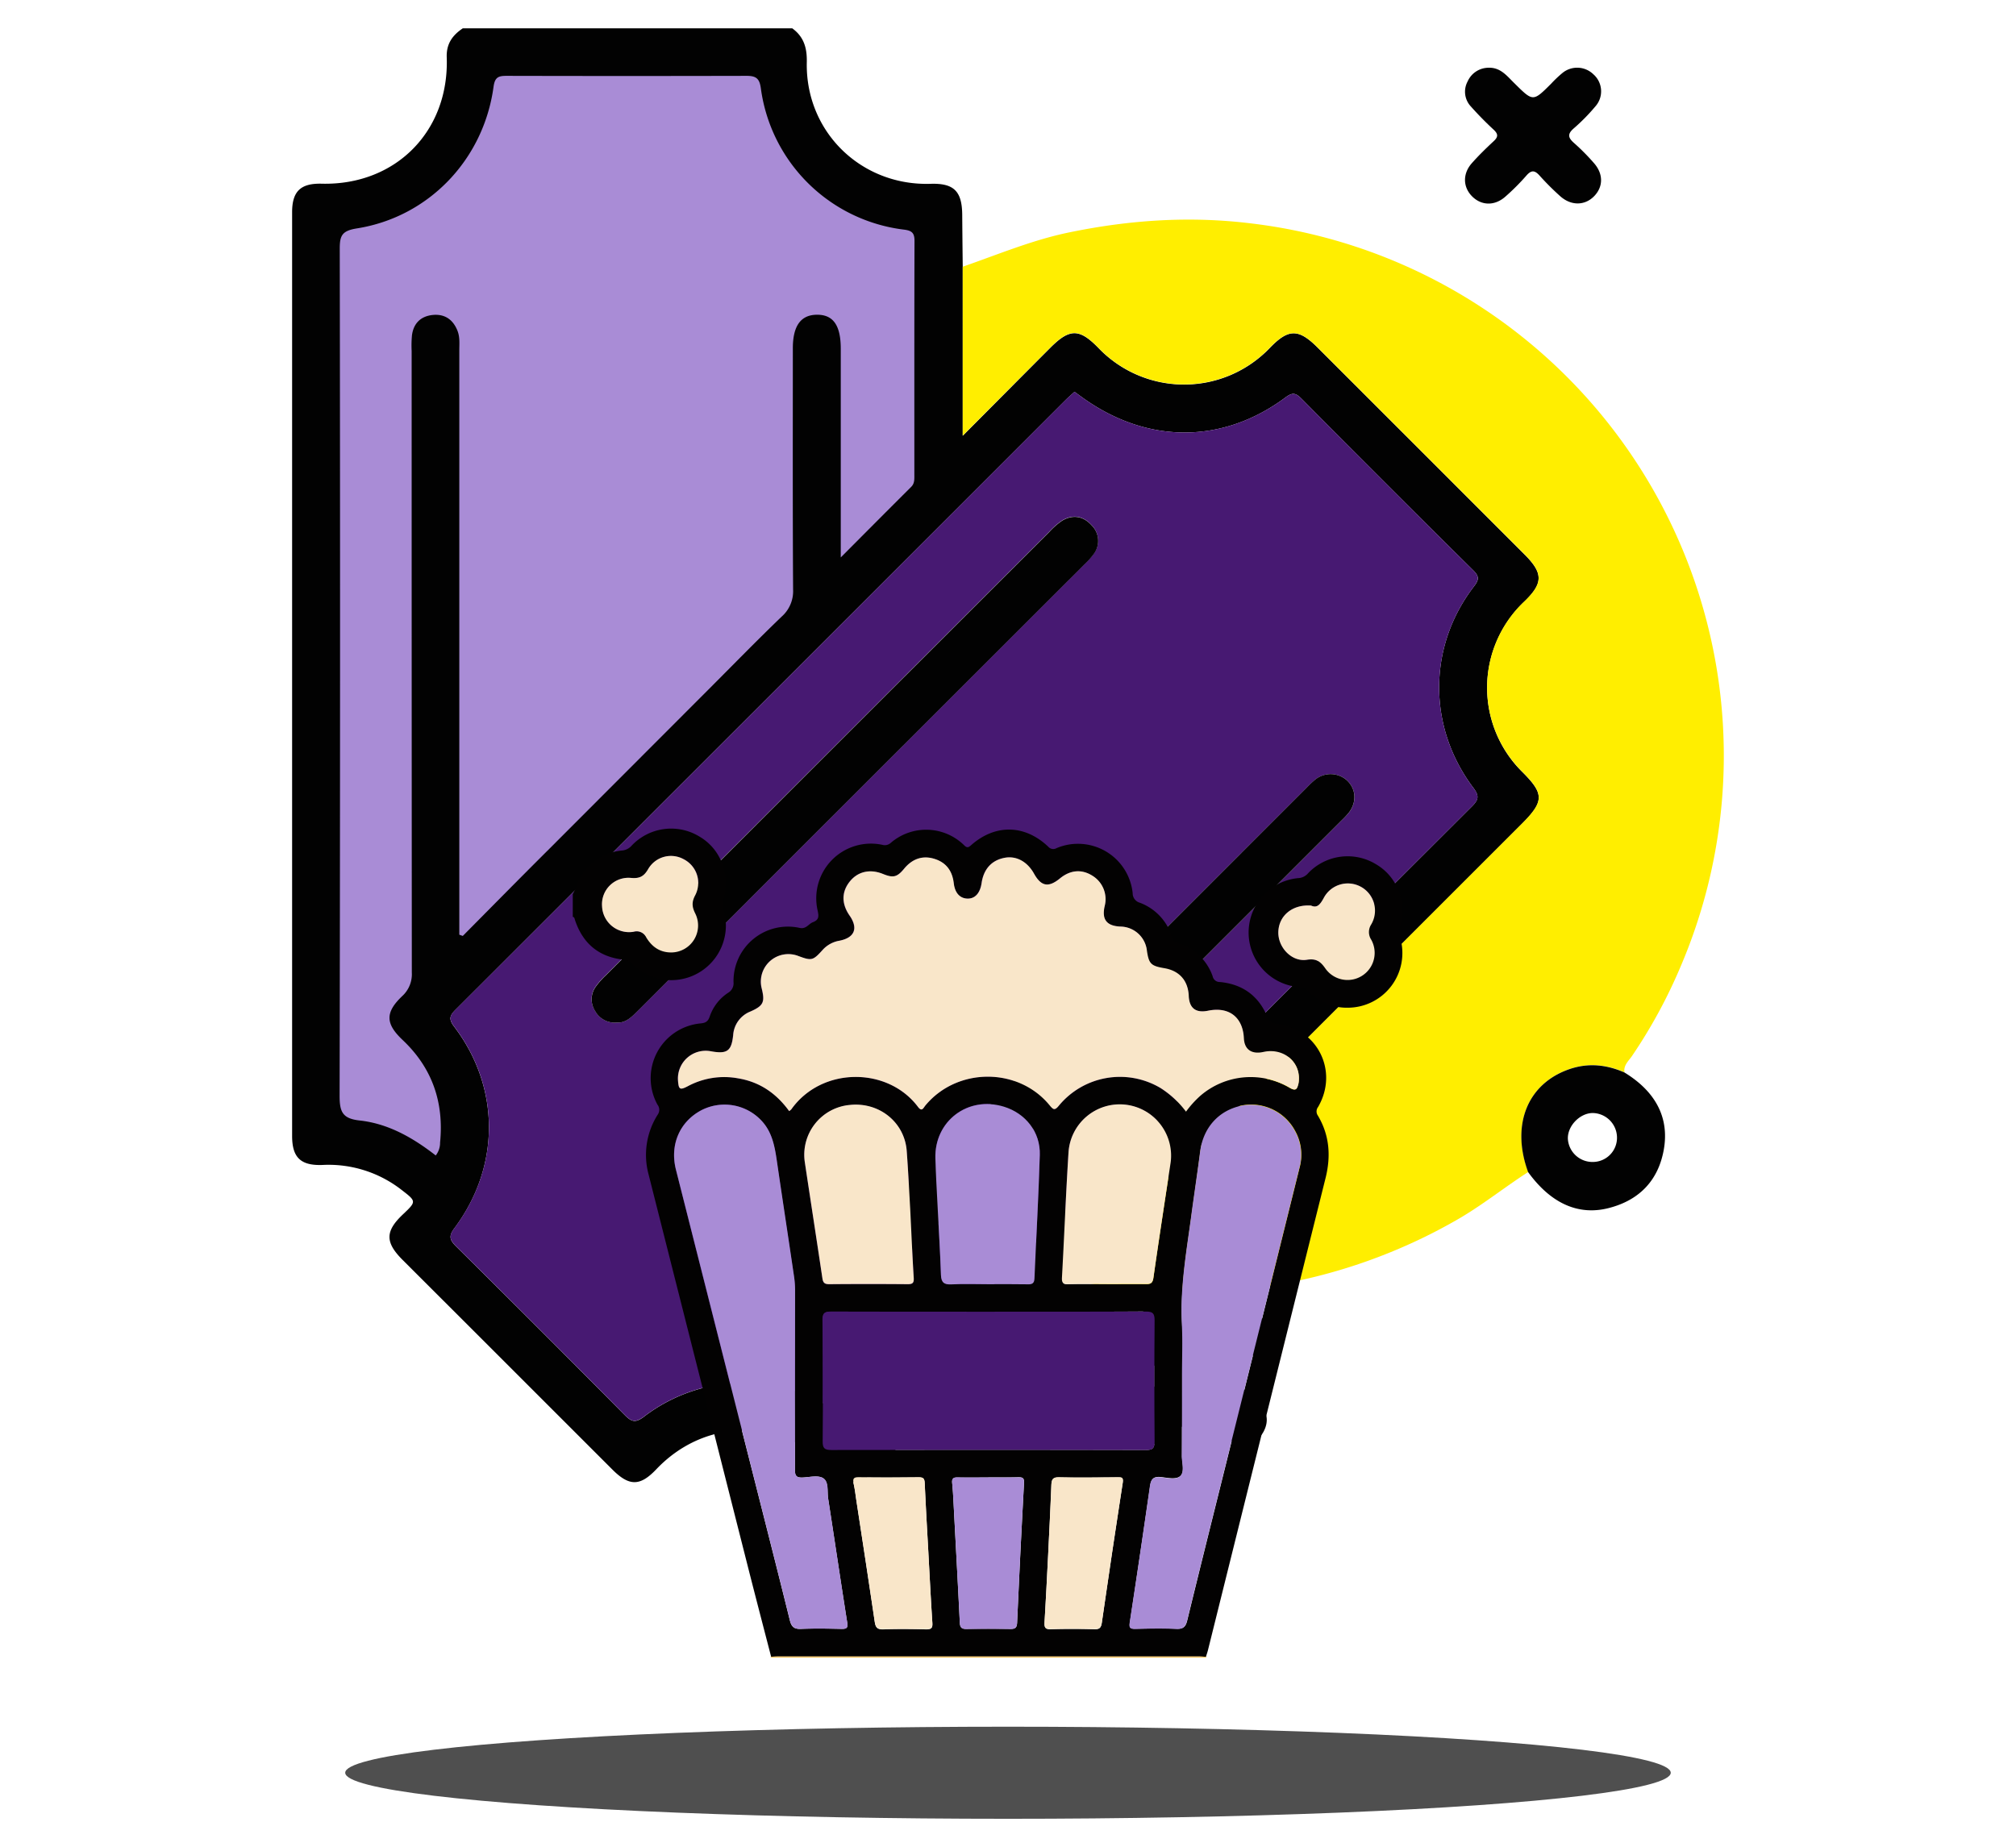
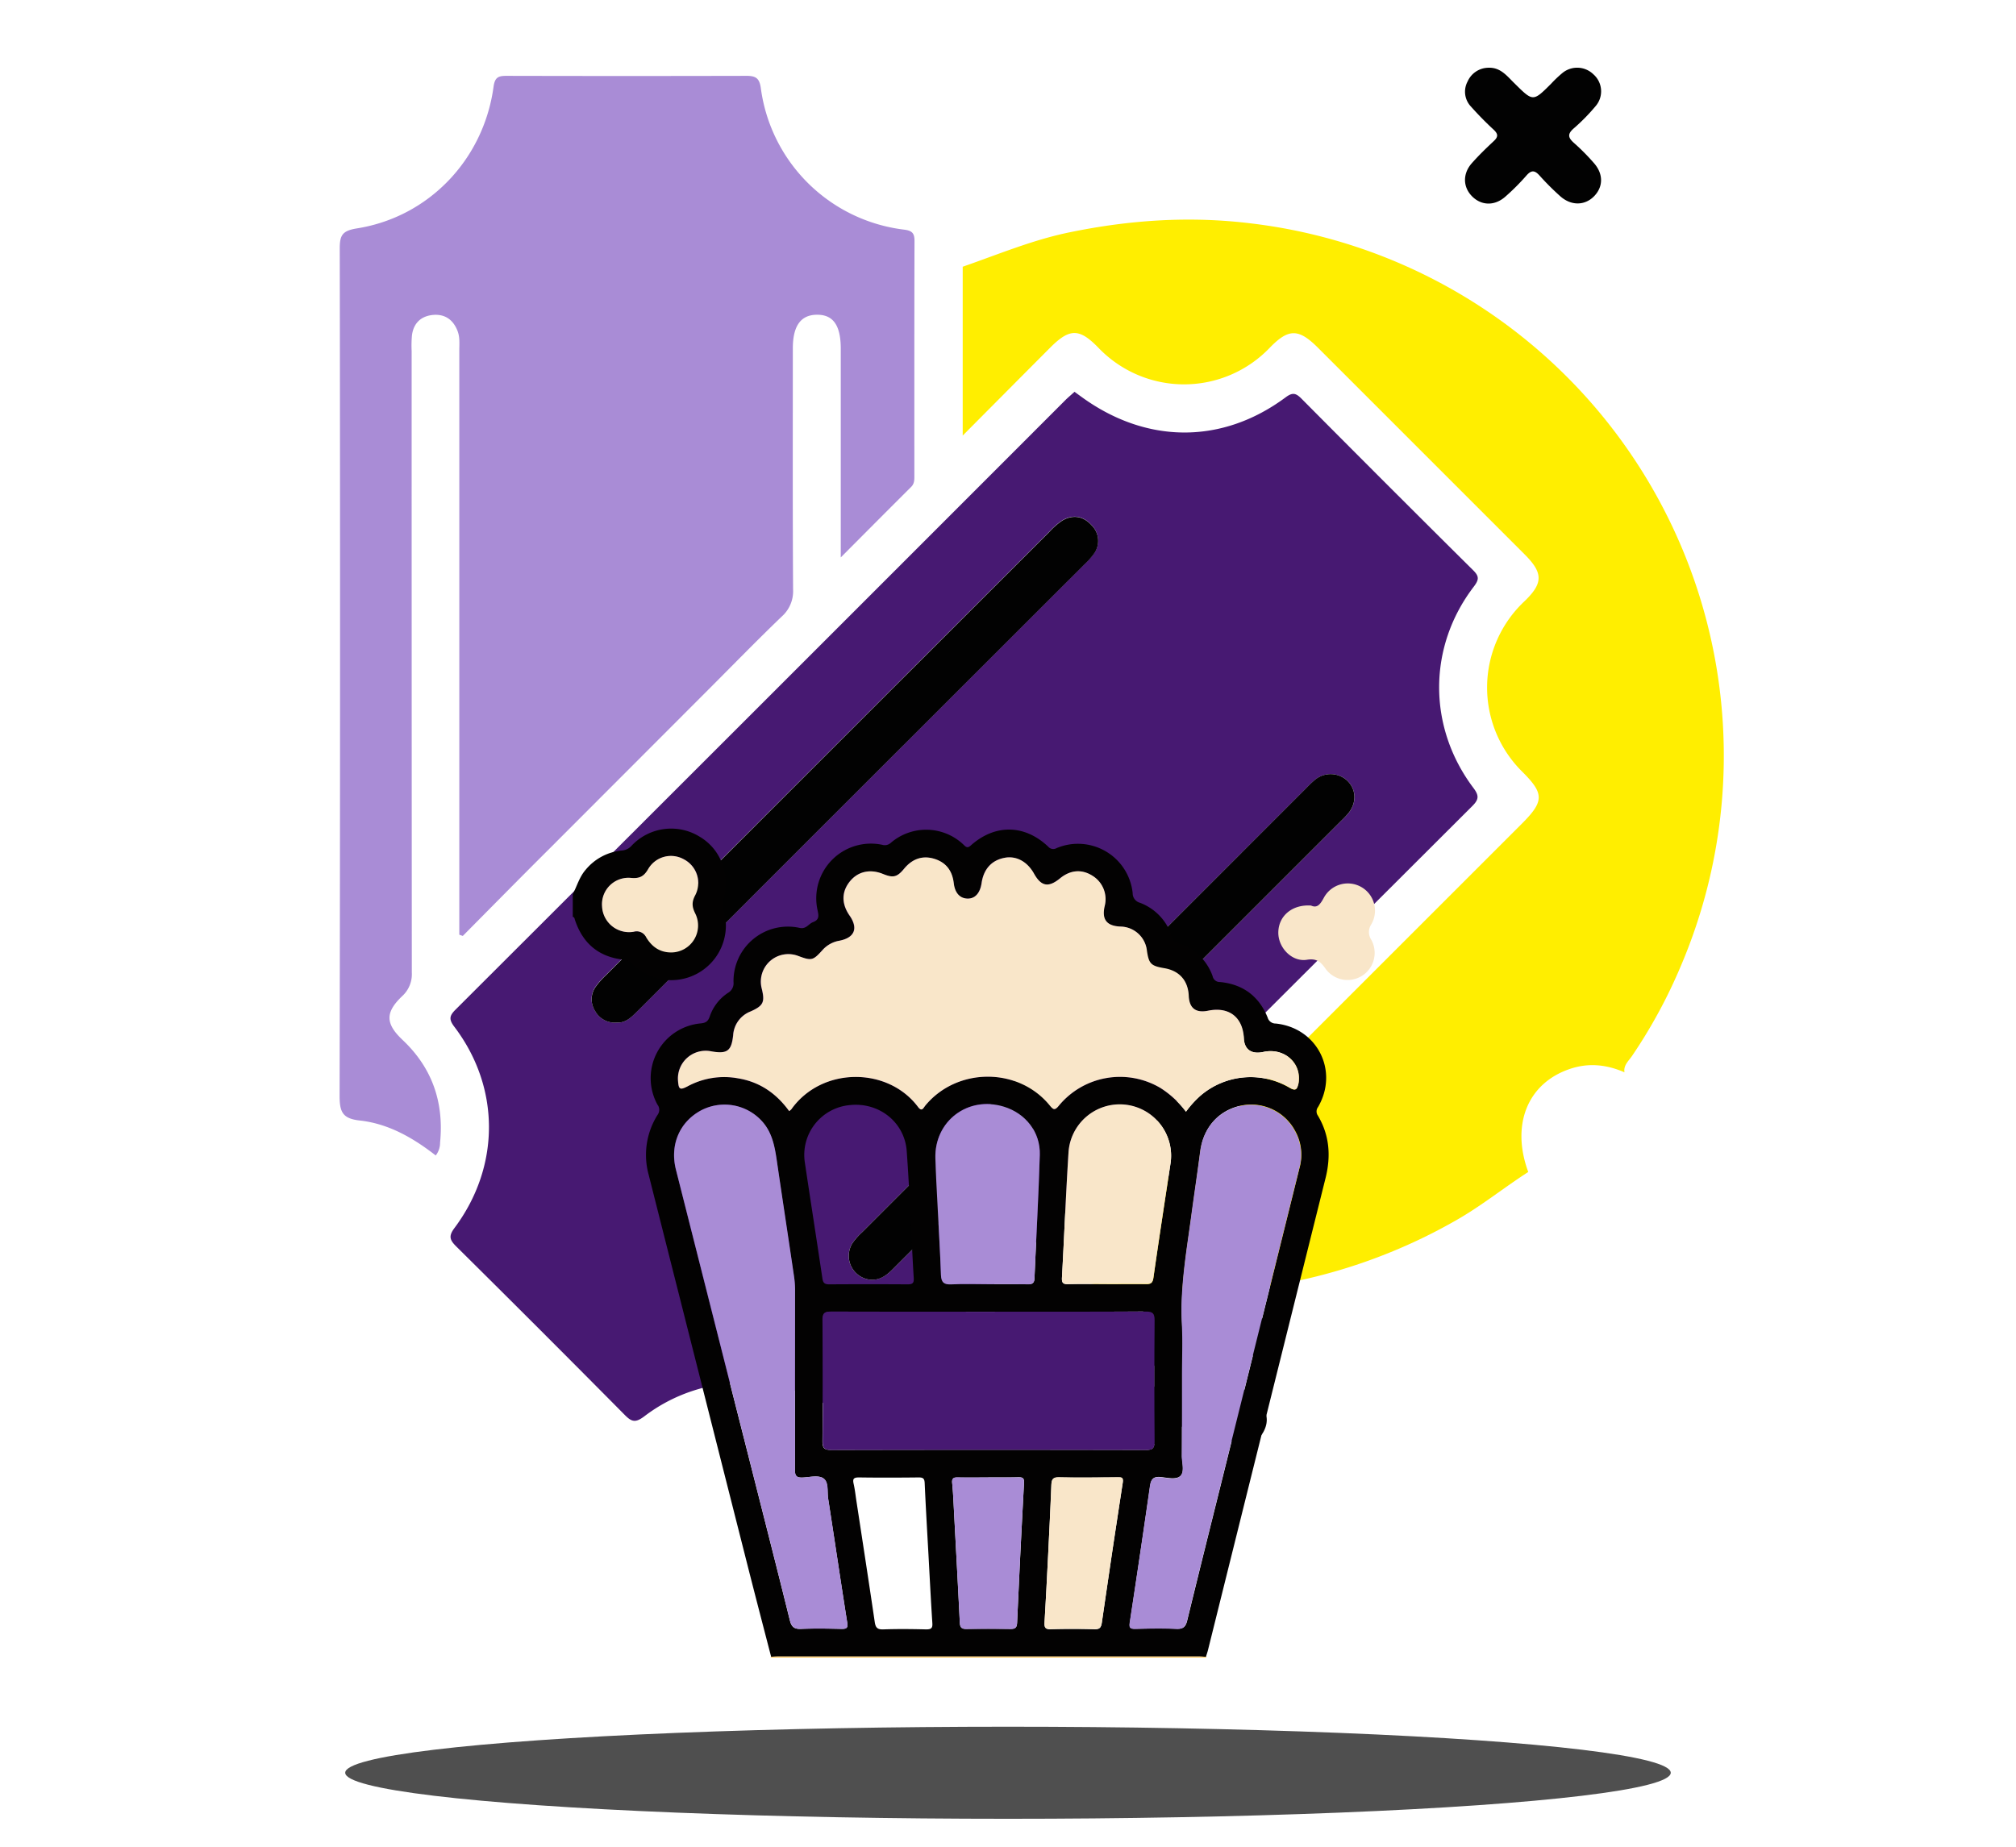
<svg xmlns="http://www.w3.org/2000/svg" id="Layer_1" data-name="Layer 1" viewBox="0 0 700.43 641.87">
  <defs>
    <style>.cls-1{opacity:0.69;}.cls-2{fill:#020202;}.cls-3{fill:#fe0;}.cls-4{fill:#471972;}.cls-5{fill:#a98cd6;}.cls-6{fill:#030202;}.cls-7{fill:#fbb42f;}.cls-8{fill:#f9e6c9;}</style>
  </defs>
  <title>cine</title>
  <ellipse class="cls-1" cx="350.21" cy="616.07" rx="230.27" ry="16" />
-   <path class="cls-2" d="M370.63,444.68q-26.92,26.76-53.84,53.52c-4.32,4.28-8.58,8.63-12.92,12.89-5.47,5.37-9.42,5.29-14.65-.22-17.36-18.25-44-18.37-61.2-.26-5.63,5.92-9.4,6-15.35,0q-23-23-46-46L139.83,437.8c-6.05-6.08-6-9.91.08-15.7,4.8-4.55,4.81-4.57-.28-8.5a41.19,41.19,0,0,0-27.56-8.75c-7.56.28-10.58-2.53-10.58-10.1q0-160.51,0-321c0-7.29,3-10.09,10.25-9.91,25.67.64,44.37-18.18,43.47-43.93-.17-4.69,2-7.67,5.59-10.07H275.25c4,2.91,5.17,6.75,5.06,11.74-.53,24.18,18.83,43.05,43,42.3,8.06-.26,10.92,2.53,11,10.69q.07,9.07.18,18.16v58.72c10.76-10.82,20.6-20.73,30.46-30.62,6.72-6.74,10.1-6.69,16.74.16a41.19,41.19,0,0,0,59.48-.06c6.53-6.77,10-6.78,16.75,0q35.91,35.9,71.8,71.81c6.51,6.51,6.47,10-.14,16.37a41.12,41.12,0,0,0-.71,59.13c7.7,7.67,7.67,10.3-.16,18.14q-77.39,77.37-154.76,154.77C372.78,442.22,371.73,443.47,370.63,444.68Zm2.69-308.52c-1,.94-2,1.78-2.94,2.7q-106,106-212.06,212c-2.08,2.07-2.53,3.3-.51,5.95,16.05,21.13,16.08,48.58.08,70-2.08,2.78-1.66,4.13.6,6.37q29.43,29.16,58.58,58.59c2.44,2.48,3.82,2.74,6.77.49a57.13,57.13,0,0,1,69.2-.1c2.77,2.1,4.18,2.34,6.79-.28Q405.54,385.9,511.48,280.17c2.36-2.37,2.4-3.73.41-6.38-15.93-21.19-15.83-49.09.22-70,1.79-2.33,1.86-3.49-.26-5.59q-30-29.68-59.64-59.63c-2-2-3.11-2.3-5.55-.48-22,16.37-48.33,16.25-70.86-.13Z" />
  <path class="cls-3" d="M370.63,444.68c1.1-1.21,2.15-2.46,3.31-3.61q77.37-77.4,154.76-154.77c7.83-7.84,7.86-10.47.16-18.14a41.12,41.12,0,0,1,.71-59.13c6.61-6.33,6.65-9.86.14-16.37q-35.9-35.91-71.8-71.81c-6.75-6.74-10.22-6.73-16.75,0a41.19,41.19,0,0,1-59.48.06c-6.64-6.85-10-6.9-16.74-.16-9.86,9.89-19.7,19.8-30.46,30.62V92.69c12.36-4.29,24.45-9.39,37.36-12,20.81-4.27,41.6-5.66,62.85-3.05A186.3,186.3,0,0,1,584.06,335.52,179.23,179.23,0,0,1,567,367c-1.15,1.69-3,3.2-2.6,5.65-6.23-2.71-12.54-3.39-19.09-1.13-14.6,5-20.38,19.37-14.34,35.77-8.52,5.47-16.39,11.89-25.25,16.89a191.32,191.32,0,0,1-65.36,22.86c-13.87,2.14-27.75,2.2-41.62,1.57C389.3,448.23,380,446.07,370.63,444.68Z" />
-   <path class="cls-2" d="M530.92,407.33c-6-16.4-.26-30.73,14.34-35.77,6.55-2.26,12.86-1.58,19.09,1.13,10.85,6.61,15.74,15.75,13.68,27-1.91,10.44-8.33,17.22-18.59,20C548.66,422.68,538.92,418.37,530.92,407.33Zm30.88-12.18a8.58,8.58,0,0,0-8.53-8.35c-4.51.1-8.76,4.62-8.53,9.07a8.55,8.55,0,0,0,8.91,7.93A8.4,8.4,0,0,0,561.8,395.15Z" />
  <path class="cls-2" d="M517.27,23.54c4.19-.1,6.41,3,9,5.5,6.37,6.31,6.35,6.33,12.62.08a41.72,41.72,0,0,1,3.92-3.73,8.07,8.07,0,0,1,10.79.43,7.87,7.87,0,0,1,.73,11.11,67.65,67.65,0,0,1-7.6,7.73c-2.2,1.92-1.92,3.21.11,5a76.42,76.42,0,0,1,6.94,7c3.33,3.78,3.27,8.24.08,11.52s-8,3.46-11.89-.09a91.67,91.67,0,0,1-7-7c-1.67-1.88-2.85-2.13-4.63-.09A77.81,77.81,0,0,1,523,68.35c-3.71,3.27-8.29,3.14-11.52-.09s-3.35-7.88-.13-11.53c2.39-2.71,5-5.23,7.64-7.7,1.56-1.45,1.55-2.45,0-3.92-2.77-2.56-5.43-5.27-7.94-8.09a7.5,7.5,0,0,1-1.15-8.71A8,8,0,0,1,517.27,23.54Z" />
  <path class="cls-2" d="M432.07,501.93c-4.51-.18-6.78-3.15-9.32-5.68-6.26-6.24-6.25-6.24-12.56,0a41.79,41.79,0,0,1-3.92,3.73,8,8,0,0,1-10.75-.43,7.89,7.89,0,0,1-.73-11.09,86.17,86.17,0,0,1,7.92-8.07c1.74-1.59,1.83-2.65,0-4.26a93.25,93.25,0,0,1-7.29-7.32c-3.36-3.74-3.38-8.16-.26-11.5s8-3.52,11.91-.22c3.35,2.85,5.94,8.53,9.68,8.33,3.21-.17,6.06-5.44,9.23-8.29,3.63-3.27,8.29-3.25,11.52-.18s3.39,8,.09,11.91c-2.79,3.31-8.53,5.77-8.18,9.55.3,3.32,5.38,6.16,8.24,9.3,2.55,2.8,3.25,6,1.51,9.52A8.3,8.3,0,0,1,432.07,501.93Z" />
  <path class="cls-4" d="M373.32,136.16l2.48,1.8c22.53,16.38,48.83,16.5,70.86.13,2.44-1.82,3.58-1.5,5.55.48q29.7,29.93,59.64,59.63c2.12,2.1,2,3.26.26,5.59-16.05,20.91-16.15,48.81-.22,70,2,2.65,2,4-.41,6.38Q405.54,385.89,299.83,491.84c-2.61,2.62-4,2.38-6.79.28a57.13,57.13,0,0,0-69.2.1c-3,2.25-4.33,2-6.77-.49q-29.15-29.44-58.58-58.59c-2.26-2.24-2.68-3.59-.6-6.37,16-21.41,16-48.86-.08-70-2-2.65-1.57-3.88.51-5.95q106.08-105.93,212.06-212C371.3,137.94,372.3,137.1,373.32,136.16Zm-159,219.19c3.36.22,5.41-2.26,7.62-4.46q77.39-77.38,154.76-154.78a25.19,25.19,0,0,0,3.29-3.65,7.58,7.58,0,0,0-.77-10c-2.86-3.17-6.5-3.82-10.24-1.56a24.9,24.9,0,0,0-4.42,3.88q-77.06,77-154.07,154.07a28.45,28.45,0,0,0-3.57,4.05,7.47,7.47,0,0,0-.18,8.38A7.73,7.73,0,0,0,214.34,355.35Zm88.54,89.41c3.66,0,6-2.32,8.31-4.67q77.37-77.4,154.75-154.77a31.63,31.63,0,0,0,2.7-2.86c2.82-3.65,2.58-8.13-.52-11.17a8.51,8.51,0,0,0-11.23-.29,34.72,34.72,0,0,0-2.85,2.71q-77.21,77.21-154.4,154.42a23.08,23.08,0,0,0-3.56,4.05A8.32,8.32,0,0,0,302.88,444.76Z" />
  <path class="cls-5" d="M191,294.84c-10.13,10.08-20.15,20.27-30.21,30.42l-1.21-.43v-5.24q0-98.89,0-197.78c0-2.29.25-4.61-.62-6.83-1.57-4-4.54-6-8.83-5.5-4.07.5-6.48,3-7,7.07a39.14,39.14,0,0,0-.11,5.42q0,108,.06,216a10.29,10.29,0,0,1-3.34,8.2c-6,5.72-5.82,9.61.16,15.26,10.29,9.72,14.38,21.69,13,35.65a7.16,7.16,0,0,1-1.51,4.47c-7.83-6.1-16.43-11.06-26.4-12.15-6-.65-7-3-7-8.56q.29-147.23.05-294.45c0-4.54.81-6.17,5.86-7,25-3.91,44.12-23.9,47.57-49.2.46-3.42,1.74-3.84,4.61-3.83q41.67.1,83.35,0c3.35,0,4.45,1,4.91,4.29a57.15,57.15,0,0,0,49.82,49.16c2.71.35,3.58,1.21,3.57,3.93-.08,27.13-.05,54.25-.05,81.38,0,1.46.1,2.89-1.12,4.1-7.88,7.84-15.71,15.73-24.45,24.5v-6.43q0-33,0-66.09c0-8.2-2.66-11.93-8.43-11.82-5.5.1-8.22,3.93-8.22,11.67,0,28-.08,55.9.09,83.85a11.78,11.78,0,0,1-4,9.41c-8.52,8.2-16.77,16.67-25.43,25.34m-10.82,10.71-34.09-20.74" />
  <path class="cls-2" d="M214.34,355.35a7.73,7.73,0,0,1-7.58-4,7.47,7.47,0,0,1,.18-8.38,28.45,28.45,0,0,1,3.57-4.05q77-77.06,154.07-154.07a24.9,24.9,0,0,1,4.42-3.88c3.74-2.26,7.38-1.61,10.24,1.56a7.58,7.58,0,0,1,.77,10,25.19,25.19,0,0,1-3.29,3.65Q299.35,273.51,222,350.89C219.75,353.09,217.7,355.57,214.34,355.35Z" />
  <path class="cls-2" d="M302.88,444.76a8.32,8.32,0,0,1-6.8-12.58,23.08,23.08,0,0,1,3.56-4.05Q376.83,350.91,454,273.71a34.72,34.72,0,0,1,2.85-2.71,8.51,8.51,0,0,1,11.23.29c3.1,3,3.34,7.52.52,11.17a31.63,31.63,0,0,1-2.7,2.86q-77.38,77.39-154.75,154.77C308.84,442.44,306.54,444.79,302.88,444.76Z" />
  <path class="cls-6" d="M199,310.74c1.5-2.85,2.29-6,4.53-8.54a18.56,18.56,0,0,1,12.56-6.63,5,5,0,0,0,3.36-1.68,18.86,18.86,0,0,1,23.64-3.12c7.37,4.36,10.74,13.22,8.21,21.92a5.86,5.86,0,0,0,.11,3.52,19,19,0,0,1-31.6,18.9,5,5,0,0,0-3.13-1.6c-8.64-.93-14.22-5.64-16.93-13.84-.13-.41-.15-.95-.75-1.05ZM233.21,331a9.37,9.37,0,0,0,8.39-13.56c-1.17-2.33-1.28-4,0-6.32a9.27,9.27,0,0,0-4-12.51,9.14,9.14,0,0,0-12.28,3.28c-1.51,2.66-3,3.5-6.1,3.2a9.2,9.2,0,0,0-10,9.88,9.39,9.39,0,0,0,11,8.83,3.66,3.66,0,0,1,4.34,1.95C226.47,329,229.26,331,233.21,331Z" />
  <path class="cls-7" d="M267.71,576a.47.47,0,0,1,.21-.23c.74,0,1.49-.13,2.23-.13H416.72c.74,0,1.49.08,2.23.13a.61.61,0,0,1,.25.23Z" />
  <path class="cls-6" d="M419,575.76c-.74,0-1.49-.13-2.23-.13H270.15c-.74,0-1.49.09-2.23.13-2.79-10.77-5.61-21.54-8.34-32.33q-17.14-67.62-34.23-135.25a26.08,26.08,0,0,1,3.14-20.78,2.91,2.91,0,0,0-.05-3.49,19.11,19.11,0,0,1,14.95-28.25c1.73-.16,2.6-.65,3.18-2.36A16,16,0,0,1,253,345a3.81,3.81,0,0,0,1.85-3.67,18.91,18.91,0,0,1,23-18.86c2.29.48,3.06-1.42,4.61-2,2.24-.84,2-2.22,1.59-4.16a19,19,0,0,1,22.43-22.73,3.09,3.09,0,0,0,3-.66,18.83,18.83,0,0,1,25.53.86c1.06,1.07,1.61.63,2.48-.14,8.38-7.33,18.59-7.11,26.72.62a2.29,2.29,0,0,0,2.91.47,19.11,19.11,0,0,1,26.41,15.66,3.41,3.41,0,0,0,2.52,3.34,18.36,18.36,0,0,1,11.05,11.62,3.27,3.27,0,0,0,2.34,2.4,18.51,18.51,0,0,1,11.88,11.52,2.48,2.48,0,0,0,2.51,2c8,.76,13.6,4.93,16.6,12.36a2.84,2.84,0,0,0,2.8,2.07c14.42,1.5,22,16.45,14.72,29a2.52,2.52,0,0,0-.07,3c4.05,6.81,4.57,14.07,2.67,21.68q-20.46,82-40.84,164C419.52,574.17,419.21,575,419,575.76ZM274.18,386.13a4.29,4.29,0,0,0,.74-.6c10.52-14.89,33.46-14.88,44-.85,1.39,1.86,1.87.37,2.58-.49,11-13.34,32.29-13.39,43.19,0,1.27,1.56,1.82,1.75,3.19.06a27.53,27.53,0,0,1,35.33-6.11,33.44,33.44,0,0,1,8.83,8.21,35,35,0,0,1,5.05-5.58A26.74,26.74,0,0,1,448,378c2.35,1.4,2.64.3,3.09-1.41a7.89,7.89,0,0,0,.15-1.39c.32-6.47-5.63-11.11-12.34-9.62-4.1.9-6.59-.83-6.78-4.72-.36-7.39-5.2-11.11-12.48-9.6-4.23.87-6.49-.87-6.68-5.15-.24-5.32-3.24-8.74-8.46-9.63-4.72-.81-5.41-1.51-6.09-6.2a9.38,9.38,0,0,0-9.18-8.27c-4.81-.21-6.54-2.46-5.48-7.11a9.55,9.55,0,0,0-4.36-10.62c-3.69-2.27-7.63-1.91-11.18,1-3.93,3.26-6.49,2.78-9-1.65-2.32-4.17-6.1-6.24-10.09-5.54-4.57.8-7.4,3.87-8.13,8.81-.52,3.53-2.29,5.47-4.93,5.39s-4.35-2-4.74-5.35c-.5-4.25-2.7-7.23-6.75-8.47s-7.71.05-10.51,3.45c-2.45,3-3.81,3.24-7.33,1.81-4.47-1.81-8.65-.89-11.45,2.52-3,3.62-3,7.8-.16,11.92,3.06,4.41,1.81,7.69-3.49,8.75a10.13,10.13,0,0,0-5.8,3.13c-3.46,3.84-3.86,3.92-8.67,2.13a9.55,9.55,0,0,0-12.58,11.27c1.19,4.81.65,6-3.9,8.08a9.48,9.48,0,0,0-6,8.2c-.58,5.56-2.09,6.68-7.68,5.63a9.64,9.64,0,0,0-11.49,10.12c.22,3.19.66,3.45,3.43,2a26.68,26.68,0,0,1,17.43-2.72C264,376,269.74,380,274.18,386.13Zm69.35,69.72c-18.21,0-36.41,0-54.62-.05-2.38,0-3.19.44-3.16,3q.22,21,0,42c0,2.48.59,3.1,3.09,3.09q54.61-.13,109.24,0c2.24,0,3-.45,3-2.88q-.18-21.12,0-42.23c0-2.35-.62-3-3-3C379.94,455.9,361.74,455.85,343.53,455.85Zm-67.32,22.87q0-15.35,0-30.69a33.53,33.53,0,0,0-.36-4.47c-2-13.34-4-26.68-5.95-40-.74-5.05-1.61-10-5.25-14a17.56,17.56,0,0,0-21.12-3.67c-7.44,4-10.88,12-8.71,20.57q12.62,50,25.31,99.95c4.78,18.88,9.6,37.75,14.28,56.66.58,2.35,1.54,3.12,3.94,3,4.69-.2,9.39-.12,14.08,0,1.71,0,2.21-.34,1.91-2.22-2.27-14.34-4.39-28.7-6.62-43.05-.37-2.38.18-5.56-1.49-6.92s-4.87-.51-7.37-.41c-2.11.08-2.71-.54-2.68-2.67C276.26,500.12,276.21,489.42,276.21,478.72Zm134.45-.44c0,9.19,0,18.39,0,27.58,0,2.41,1,5.51-.48,7s-4.66.65-7,.43c-2.67-.24-3.28,1-3.61,3.23q-3.42,23.64-7,47.24c-.28,1.85.11,2.3,1.88,2.27,4.78-.09,9.58-.19,14.35,0,2.41.11,3.19-.78,3.72-3,4.34-17.83,8.8-35.63,13.23-53.44q12.9-51.93,25.8-103.87a17,17,0,0,0-1.61-12.8,17.31,17.31,0,0,0-18.53-8.75c-8,1.61-13.31,7.63-14.38,16-1,7.62-2.11,15.21-3.15,22.82-1.67,12.25-3.81,24.45-3.19,36.91C410.91,466.07,410.66,472.18,410.66,478.28Zm-67.38-32c4.6,0,9.19,0,13.78,0,1.42,0,2.27-.24,2.35-1.95.6-14.32,1.43-28.64,1.85-43,.24-7.95-4.91-14.47-12.47-16.79-12.49-3.83-24.17,5-23.8,18,.15,5.52.48,11,.76,16.56.39,8,.9,15.91,1.17,23.87.1,2.66,1.05,3.48,3.71,3.33C334.83,446.11,339.06,446.29,343.28,446.28Zm41.3,0c4.5,0,9-.05,13.51,0,1.66,0,2.38-.3,2.65-2.22,1.86-13.17,3.92-26.31,5.9-39.46a17.84,17.84,0,1,0-35.4-4.09c-.92,14.5-1.48,29-2.28,43.54-.09,1.73.34,2.29,2.12,2.24C375.58,446.16,380.08,446.24,384.58,446.24Zm-68.34-26.15c-.32-5.4-.67-12.8-1.22-20.19-.75-9.94-9.61-17-19.79-15.89a17.38,17.38,0,0,0-15.59,20c2,13.43,4.11,26.86,6.1,40.29.23,1.53.8,2,2.34,2q13.65-.09,27.3,0c1.79,0,2.19-.54,2.08-2.27C317,436.71,316.7,429.4,316.24,420.09Zm27.12,93.33c-3.56,0-7.13.07-10.69,0-1.5,0-2,.46-1.85,1.94.23,2.24.35,4.48.47,6.73C332,536,332.81,550,333.48,563.9c.09,1.74.67,2.21,2.33,2.18,5.06-.09,10.13-.08,15.19,0,1.6,0,2.29-.31,2.38-2.13q1.08-24.3,2.4-48.58c.1-1.83-.56-2-2-2C350.3,513.47,346.83,513.42,343.36,513.42Zm20.81,26.77c-.41,7.86-.78,15.72-1.26,23.58-.1,1.71.17,2.47,2.16,2.41,5.06-.16,10.13-.14,15.18,0,1.83.05,2.32-.59,2.57-2.31q3.51-24.32,7.26-48.59c.31-2-.52-1.88-1.87-1.87-6.74,0-13.49.13-20.24,0-2.23-.06-2.61.8-2.69,2.7C365,524.1,364.55,532.14,364.17,540.19Zm-41.61-.37h0c-.45-8.14-.93-16.28-1.29-24.42-.07-1.55-.47-2-2.07-2-6.93.08-13.87.1-20.8,0-1.94,0-2.18.6-1.81,2.26.43,1.91.65,3.87.94,5.82,2.15,14.06,4.32,28.12,6.39,42.19.29,1.94.93,2.62,3,2.54,5-.18,9.93-.12,14.9,0,1.73,0,2.23-.44,2.11-2.21C323.4,555.91,323,547.86,322.56,539.82Z" />
-   <path class="cls-6" d="M468.11,350.2a18,18,0,0,1-12.92-5.2,6.59,6.59,0,0,0-4.14-2,19,19,0,0,1,.42-37.87,4.81,4.81,0,0,0,3.06-1.71,18.93,18.93,0,0,1,23.66-3c7.31,4.34,10.65,13.1,8.21,21.68a6.75,6.75,0,0,0,.09,3.83A19,19,0,0,1,468.11,350.2ZM455.5,314.7c-6.56-.45-11.29,3.6-11.34,9.33,0,5.36,4.78,10.35,9.94,9.51,3.21-.52,4.69.59,6.34,2.93a9.42,9.42,0,0,0,16-9.91,4.84,4.84,0,0,1,0-5.29,9.45,9.45,0,1,0-16.57-9.07C458.7,314.23,457.67,315.72,455.5,314.7Z" />
  <path class="cls-8" d="M233.21,331c-4,0-6.74-2-8.7-5.25a3.66,3.66,0,0,0-4.34-1.95,9.39,9.39,0,0,1-11-8.83,9.2,9.2,0,0,1,10-9.88c3.09.3,4.59-.54,6.1-3.2a9.14,9.14,0,0,1,12.28-3.28,9.27,9.27,0,0,1,4,12.51c-1.26,2.35-1.15,4,0,6.32A9.37,9.37,0,0,1,233.21,331Z" />
  <path class="cls-8" d="M274.18,386.13C269.74,380,264,376,256.47,374.75A26.68,26.68,0,0,0,239,377.47c-2.77,1.45-3.21,1.19-3.43-2a9.64,9.64,0,0,1,11.49-10.12c5.59,1,7.1-.07,7.68-5.63a9.48,9.48,0,0,1,6-8.2c4.55-2,5.09-3.27,3.9-8.08a9.55,9.55,0,0,1,12.58-11.27c4.81,1.79,5.21,1.71,8.67-2.13a10.13,10.13,0,0,1,5.8-3.13c5.3-1.06,6.55-4.34,3.49-8.75-2.86-4.12-2.8-8.3.16-11.92,2.8-3.41,7-4.33,11.45-2.52,3.52,1.43,4.88,1.15,7.33-1.81,2.8-3.4,6.34-4.74,10.51-3.45s6.25,4.22,6.75,8.47c.39,3.39,2.13,5.27,4.74,5.35s4.41-1.86,4.93-5.39c.73-4.94,3.56-8,8.13-8.81,4-.7,7.77,1.37,10.09,5.54,2.47,4.43,5,4.91,9,1.65,3.55-2.93,7.49-3.29,11.18-1a9.55,9.55,0,0,1,4.36,10.62c-1.06,4.65.67,6.9,5.48,7.11a9.38,9.38,0,0,1,9.18,8.27c.68,4.69,1.37,5.39,6.09,6.2,5.22.89,8.22,4.31,8.46,9.63.19,4.28,2.45,6,6.68,5.15,7.28-1.51,12.12,2.21,12.48,9.6.19,3.89,2.68,5.62,6.78,4.72,6.71-1.49,12.66,3.15,12.34,9.62a7.89,7.89,0,0,1-.15,1.39c-.45,1.71-.74,2.81-3.09,1.41a26.74,26.74,0,0,0-30.95,2.76,35,35,0,0,0-5.05,5.58,33.44,33.44,0,0,0-8.83-8.21,27.53,27.53,0,0,0-35.33,6.11c-1.37,1.69-1.92,1.5-3.19-.06-10.9-13.35-32.15-13.3-43.19,0-.71.86-1.19,2.35-2.58.49-10.51-14-33.45-14-44,.85A4.29,4.29,0,0,1,274.18,386.13Z" />
  <path class="cls-4" d="M343.53,455.85c18.21,0,36.41,0,54.62-.05,2.33,0,3,.61,3,3q-.17,21.11,0,42.23c0,2.43-.78,2.88-3,2.88q-54.63-.11-109.24,0c-2.5,0-3.11-.61-3.09-3.09q.19-21,0-42c0-2.6.78-3,3.16-3C307.12,455.9,325.32,455.85,343.53,455.85Z" />
  <path class="cls-5" d="M276.21,478.72c0,10.7.05,21.4,0,32.09,0,2.13.57,2.75,2.68,2.67,2.5-.1,5.59-1,7.37.41s1.12,4.54,1.49,6.92c2.23,14.35,4.35,28.71,6.62,43.05.3,1.88-.2,2.25-1.91,2.22-4.69-.09-9.39-.17-14.08,0-2.4.1-3.36-.67-3.94-3-4.68-18.91-9.5-37.78-14.28-56.66q-12.66-50-25.31-99.95c-2.17-8.6,1.27-16.57,8.71-20.57a17.56,17.56,0,0,1,21.12,3.67c3.64,3.94,4.51,8.91,5.25,14,1.95,13.34,4,26.68,5.95,40a33.53,33.53,0,0,1,.36,4.47Q276.24,463.38,276.21,478.72Z" />
  <path class="cls-5" d="M410.66,478.28c0-6.1.25-12.21-.05-18.3-.62-12.46,1.52-24.66,3.19-36.91,1-7.61,2.18-15.2,3.15-22.82,1.07-8.33,6.42-14.35,14.38-16A17.31,17.31,0,0,1,449.86,393a17,17,0,0,1,1.61,12.8q-12.86,51.95-25.8,103.87c-4.43,17.81-8.89,35.61-13.23,53.44-.53,2.19-1.31,3.08-3.72,3-4.77-.23-9.57-.13-14.35,0-1.77,0-2.16-.42-1.88-2.27q3.64-23.59,7-47.24c.33-2.24.94-3.47,3.61-3.23,2.37.22,5.5,1.11,7-.43s.46-4.64.48-7C410.69,496.67,410.66,487.47,410.66,478.28Z" />
  <path class="cls-5" d="M343.28,446.29c-4.22,0-8.45-.18-12.65.06-2.66.15-3.61-.67-3.71-3.33-.27-8-.78-15.91-1.17-23.87-.28-5.52-.61-11-.76-16.56-.37-13,11.31-21.82,23.8-18,7.56,2.32,12.71,8.84,12.47,16.79-.42,14.32-1.25,28.64-1.85,43-.08,1.71-.93,2-2.35,1.95C352.47,446.25,347.88,446.28,343.28,446.29Z" />
  <path class="cls-8" d="M384.58,446.24c-4.5,0-9-.08-13.5,0-1.78.05-2.21-.51-2.12-2.24.8-14.51,1.36-29,2.28-43.54a17.84,17.84,0,1,1,35.4,4.09c-2,13.15-4,26.29-5.9,39.46-.27,1.92-1,2.25-2.65,2.22C393.59,446.19,389.08,446.24,384.58,446.24Z" />
-   <path class="cls-8" d="M316.24,420.09c.46,9.31.76,16.62,1.22,23.92.11,1.73-.29,2.28-2.08,2.27q-13.65-.12-27.3,0c-1.54,0-2.11-.48-2.34-2-2-13.43-4.08-26.86-6.1-40.29a17.38,17.38,0,0,1,15.59-20c10.18-1.1,19,5.95,19.79,15.89C315.57,407.29,315.92,414.69,316.24,420.09Z" />
  <path class="cls-5" d="M343.36,513.42c3.47,0,6.94.05,10.41,0,1.45,0,2.11.14,2,2q-1.33,24.28-2.4,48.58c-.09,1.82-.78,2.15-2.38,2.13-5.06-.08-10.13-.09-15.19,0-1.66,0-2.24-.44-2.33-2.18C332.81,550,332,536,331.29,522.07c-.12-2.25-.24-4.49-.47-6.73-.15-1.48.35-2,1.85-1.94C336.23,513.49,339.8,513.42,343.36,513.42Z" />
  <path class="cls-8" d="M364.17,540.19c.38-8.05.8-16.09,1.11-24.14.08-1.9.46-2.76,2.69-2.7,6.75.18,13.5.08,20.24,0,1.35,0,2.18-.1,1.87,1.87q-3.76,24.27-7.26,48.59c-.25,1.72-.74,2.36-2.57,2.31-5.05-.13-10.12-.15-15.18,0-2,.06-2.26-.7-2.16-2.41C363.39,555.91,363.76,548.05,364.17,540.19Z" />
-   <path class="cls-8" d="M322.56,539.82c.45,8,.84,16.09,1.38,24.13.12,1.77-.38,2.25-2.11,2.21-5-.1-9.94-.16-14.9,0-2.06.08-2.7-.6-3-2.54-2.07-14.07-4.24-28.13-6.39-42.19-.29-2-.51-3.91-.94-5.82-.37-1.66-.13-2.3,1.81-2.26,6.93.11,13.87.09,20.8,0,1.6,0,2,.47,2.07,2,.36,8.14.84,16.28,1.29,24.42Z" />
  <path class="cls-8" d="M455.5,314.7c2.17,1,3.2-.47,4.34-2.5a9.45,9.45,0,1,1,16.57,9.07,4.84,4.84,0,0,0,0,5.29,9.42,9.42,0,0,1-16,9.91c-1.65-2.34-3.13-3.45-6.34-2.93-5.16.84-10-4.15-9.94-9.51C444.21,318.3,448.94,314.25,455.5,314.7Z" />
</svg>